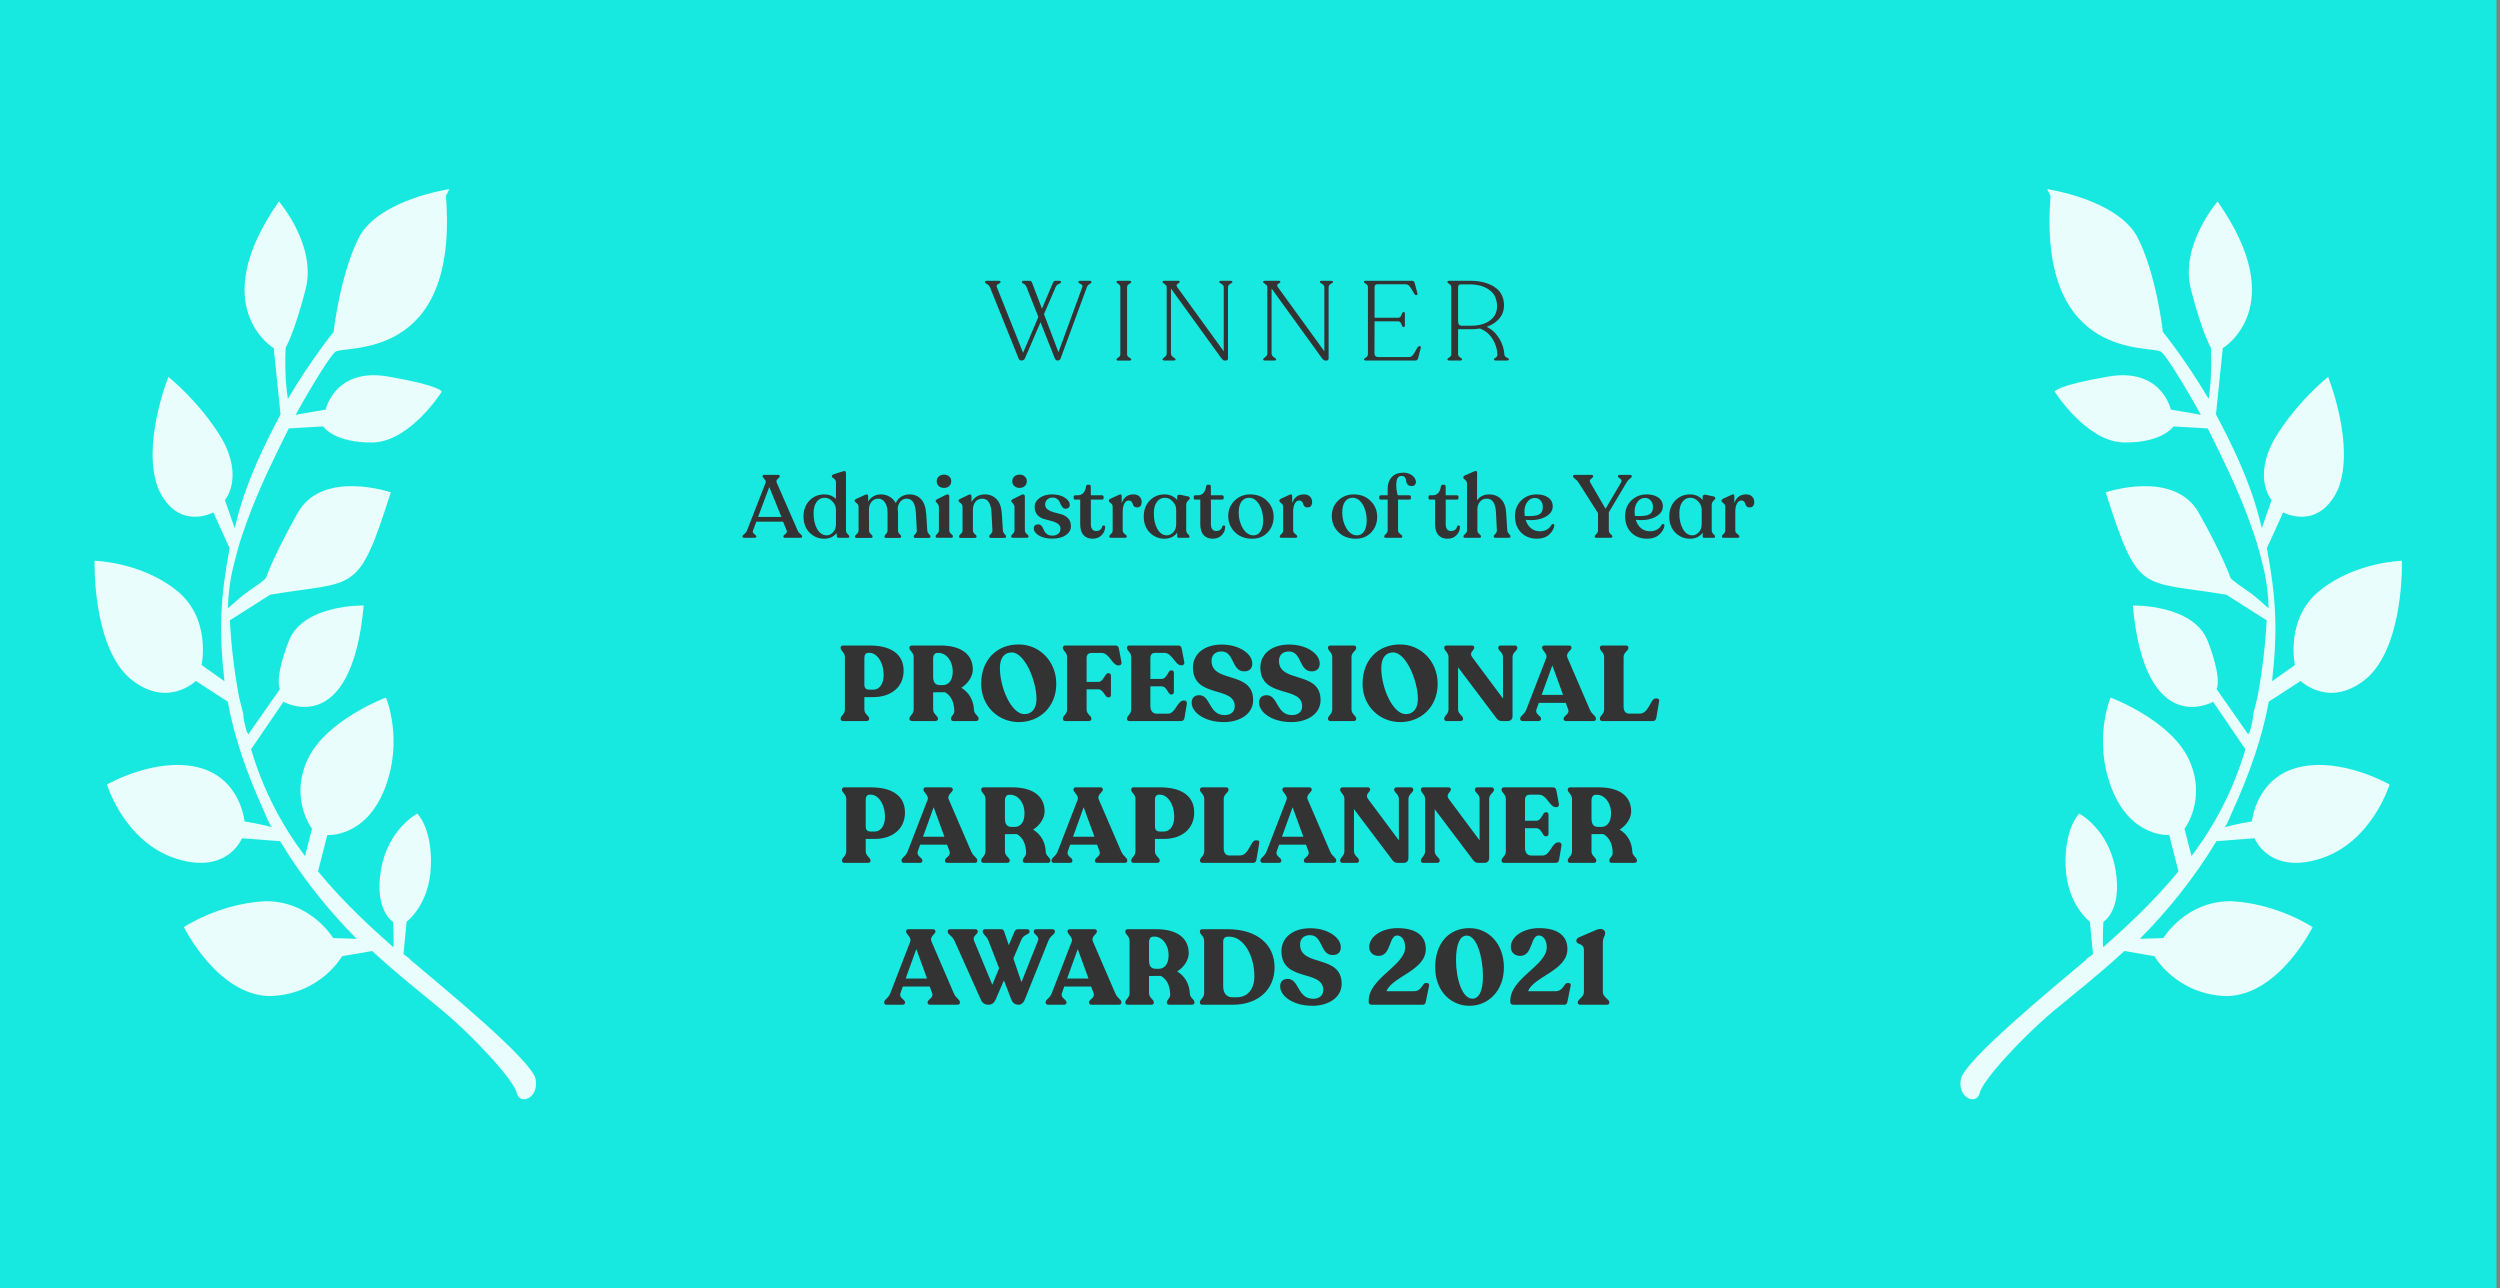
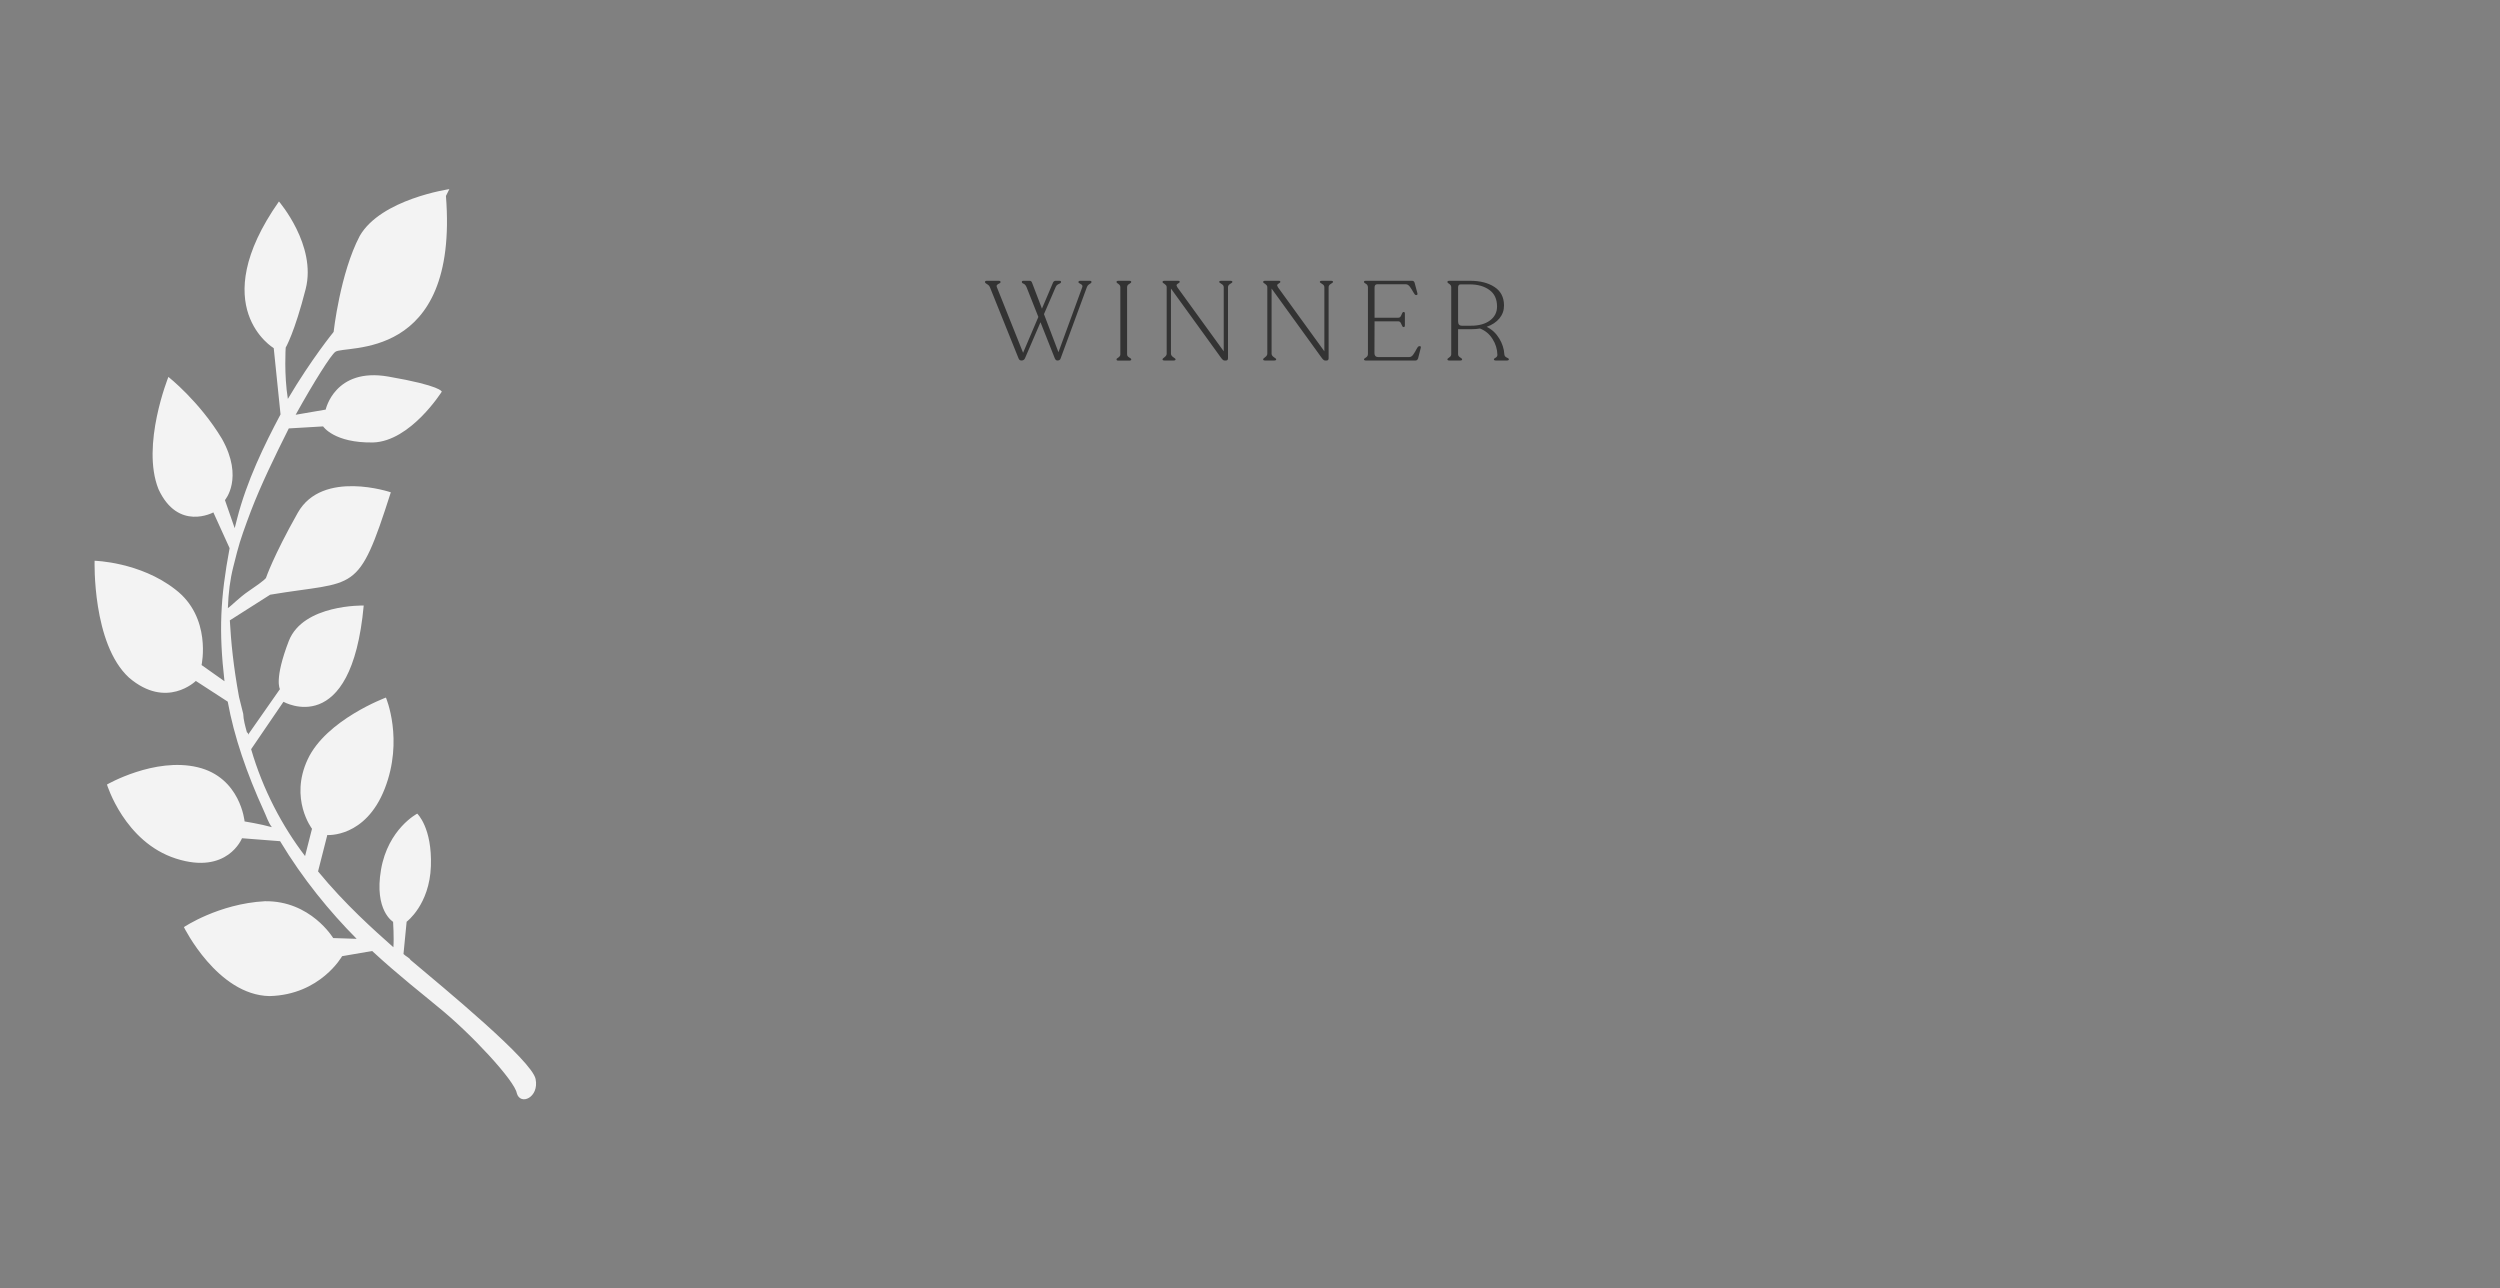
<svg xmlns="http://www.w3.org/2000/svg" width="423" height="218" viewBox="0 0 423 218" fill="none">
  <rect x="0" y="0" width="423" height="218" fill="#808080" stroke="none" />
-   <rect width="422.411" height="218" fill="#17E9E0" />
  <path fill-rule="evenodd" clip-rule="evenodd" d="M76.033 32C76.033 32 64.455 33.68 60.865 39.923C57.542 46.242 56.449 56.159 56.449 56.159C56.449 56.159 52.718 60.713 48.705 67.496C48.043 63.352 48.339 58.817 48.339 58.817C48.339 58.817 49.844 56.273 51.723 48.888C53.602 41.502 47.197 34.087 47.197 34.087C34.639 51.982 46.315 58.906 46.315 58.906L47.466 70.116C44.724 75.279 41.746 81.365 40.102 87.828L39.71 89.366L38.06 84.613C38.06 84.613 41.29 80.906 37.553 74.244C33.737 67.89 28.495 63.772 28.495 63.772C28.495 63.772 23.841 75.322 26.81 82.757C30.124 89.959 36.1 86.698 36.1 86.698L38.849 92.751C37.269 101.211 37.005 106.744 37.982 115.266L34.105 112.523C34.105 112.523 35.874 104.446 29.643 99.719C23.679 95.067 16.006 94.88 16.006 94.88C16.006 94.88 15.574 108.942 21.837 114.667C28.179 120.086 33.134 115.217 33.134 115.217L38.533 118.72C39.603 124.629 41.74 130.84 44.678 137.276C45.054 138.042 45.353 139.116 45.997 139.957C44.13 139.43 41.384 138.985 41.384 138.985C41.384 138.985 40.705 131.537 33.424 129.812C26.143 128.087 18.097 132.743 18.097 132.743C18.097 132.743 21.052 142.482 29.777 145.275C38.502 148.067 40.946 141.83 40.946 141.83L47.394 142.331C51.21 148.685 55.794 154.267 60.347 158.85L56.377 158.72C56.377 158.72 52.562 152.365 44.811 152.487C36.982 152.916 31.116 156.867 31.116 156.867C31.116 156.867 36.771 168.359 45.588 168.538C54.217 168.335 57.885 161.784 57.885 161.784L62.968 160.91C67.599 165.185 71.664 168.312 74.018 170.295C79.716 174.872 87.11 182.896 87.441 184.968C88.038 187.116 91.253 185.715 90.624 182.569C89.995 179.422 75.335 167.368 69.449 162.409C69.26 162.026 68.727 161.875 68.271 161.417L68.802 155.959C68.802 155.959 72.676 153.094 72.908 146.563C73.14 140.032 70.597 137.665 70.597 137.665C70.597 137.665 65.656 140.228 64.467 147.149C63.278 154.07 66.511 155.972 66.511 155.972C66.511 155.972 66.685 158.66 66.561 160.274C63.296 157.374 58.398 153.023 53.814 147.441L55.38 141.286C55.38 141.286 61.828 141.787 65.088 133.471C68.347 125.155 65.299 118.028 65.299 118.028C65.299 118.028 55.197 121.774 52.063 128.476C48.928 135.177 52.791 140.226 52.791 140.226L51.616 144.842C47.754 139.794 44.472 133.59 42.491 126.764L47.963 118.743C47.963 118.743 59.451 125.283 61.541 102.454C61.541 102.454 51.311 102.206 48.867 108.443C46.345 114.987 47.365 116.595 47.365 116.595L41.972 124.308C41.972 124.308 42.05 124.001 41.784 123.925C41.485 122.851 41.186 121.778 41.154 120.779L40.447 117.941C39.487 112.722 39.093 108.653 38.887 104.966L45.709 100.625C60.346 98.159 60.52 100.847 66.128 83.299C66.128 83.299 54.547 79.371 50.378 86.77C46.208 94.169 45.002 97.787 45.002 97.787C45.002 97.787 44.924 98.094 42.163 99.954C40.438 101.116 39.246 102.429 38.556 102.894C38.649 100.281 38.93 98.052 39.478 95.898L40.105 93.436C40.653 91.281 41.546 88.895 42.439 86.508C44.147 82.042 46.544 77.112 48.864 72.489L54.669 72.148C54.669 72.148 56.522 74.98 63.127 74.865C69.465 74.675 74.748 66.271 74.748 66.271C74.748 66.271 74.716 65.272 65.678 63.711C56.641 62.15 55.107 69.303 55.107 69.303L50.024 70.178C53.19 64.475 56.043 60.002 56.733 59.537C58.192 58.3 77.68 61.491 75.453 33.156L76.033 32Z" fill="white" fill-opacity="0.9" />
  <path d="M184.354 47.51C184.569 47.51 184.677 47.567 184.677 47.681V47.719C184.677 47.82 184.626 47.896 184.525 47.947C184.436 47.998 184.322 48.074 184.183 48.175C184.056 48.276 183.961 48.416 183.898 48.593L179.452 60.658C179.376 60.886 179.199 61 178.92 61C178.73 61 178.584 60.886 178.483 60.658L176.051 54.521L173.41 60.658C173.296 60.886 173.1 61 172.821 61C172.606 61 172.447 60.886 172.346 60.658L167.501 48.612C167.4 48.371 167.235 48.194 167.007 48.08C166.779 47.953 166.665 47.839 166.665 47.738V47.7C166.665 47.573 166.766 47.51 166.969 47.51H168.964C169.179 47.51 169.287 47.573 169.287 47.7V47.738C169.287 47.827 169.217 47.903 169.078 47.966C168.939 48.017 168.818 48.093 168.717 48.194C168.616 48.283 168.603 48.422 168.679 48.612L173.106 59.689L175.69 53.628L173.695 48.593C173.632 48.428 173.549 48.295 173.448 48.194C173.359 48.093 173.271 48.029 173.182 48.004C173.106 47.966 173.036 47.928 172.973 47.89C172.922 47.839 172.897 47.782 172.897 47.719V47.681C172.897 47.567 172.992 47.51 173.182 47.51H174.208C174.398 47.51 174.531 47.605 174.607 47.795L176.298 52.222L178.179 47.795C178.28 47.605 178.42 47.51 178.597 47.51H179.205C179.42 47.51 179.528 47.567 179.528 47.681V47.719C179.528 47.82 179.471 47.896 179.357 47.947C179.256 47.985 179.129 48.048 178.977 48.137C178.825 48.226 178.711 48.359 178.635 48.536L176.64 53.153L179.091 59.594L183.119 48.593C183.208 48.365 183.119 48.188 182.853 48.061C182.6 47.934 182.473 47.833 182.473 47.757V47.719C182.473 47.58 182.587 47.51 182.815 47.51H184.354ZM188.916 60.829V60.791C188.916 60.715 188.966 60.652 189.068 60.601C189.182 60.538 189.289 60.455 189.391 60.354C189.505 60.253 189.562 60.12 189.562 59.955V48.574C189.562 48.409 189.505 48.276 189.391 48.175C189.289 48.074 189.182 47.991 189.068 47.928C188.966 47.865 188.916 47.795 188.916 47.719V47.7C188.916 47.573 189.03 47.51 189.258 47.51H191.044C191.284 47.51 191.405 47.573 191.405 47.7V47.719C191.405 47.795 191.348 47.865 191.234 47.928C191.12 47.991 190.999 48.074 190.873 48.175C190.759 48.276 190.702 48.409 190.702 48.574V59.955C190.702 60.12 190.759 60.253 190.873 60.354C190.999 60.455 191.12 60.538 191.234 60.601C191.348 60.652 191.405 60.715 191.405 60.791V60.829C191.405 60.956 191.284 61.019 191.044 61.019H189.258C189.03 61.019 188.916 60.956 188.916 60.829ZM208.157 47.51C208.398 47.51 208.518 47.567 208.518 47.681V47.719C208.518 47.782 208.391 47.89 208.138 48.042C207.897 48.181 207.777 48.365 207.777 48.593V60.601C207.777 60.867 207.663 61 207.435 61H207.169C207.017 61 206.833 60.854 206.618 60.563L198.125 48.821V59.841C198.125 60.056 198.252 60.253 198.505 60.43C198.771 60.595 198.904 60.715 198.904 60.791V60.81C198.904 60.937 198.784 61 198.543 61H197.061C196.82 61 196.7 60.937 196.7 60.81V60.791C196.7 60.715 196.814 60.595 197.042 60.43C197.283 60.253 197.403 60.056 197.403 59.841V48.612C197.403 48.435 197.34 48.295 197.213 48.194C197.099 48.08 196.985 47.991 196.871 47.928C196.757 47.865 196.7 47.795 196.7 47.719V47.7C196.7 47.573 196.82 47.51 197.061 47.51H199.341C199.518 47.51 199.607 47.567 199.607 47.681V47.719C199.607 47.77 199.537 47.839 199.398 47.928C199.259 48.004 199.157 48.086 199.094 48.175C199.043 48.251 199.081 48.397 199.208 48.612L207.055 59.442V48.593C207.055 48.365 206.928 48.181 206.675 48.042C206.422 47.89 206.295 47.782 206.295 47.719V47.681C206.295 47.567 206.422 47.51 206.675 47.51H208.157ZM225.183 47.51C225.423 47.51 225.544 47.567 225.544 47.681V47.719C225.544 47.782 225.417 47.89 225.164 48.042C224.923 48.181 224.803 48.365 224.803 48.593V60.601C224.803 60.867 224.689 61 224.461 61H224.195C224.043 61 223.859 60.854 223.644 60.563L215.151 48.821V59.841C215.151 60.056 215.277 60.253 215.531 60.43C215.797 60.595 215.93 60.715 215.93 60.791V60.81C215.93 60.937 215.809 61 215.569 61H214.087C213.846 61 213.726 60.937 213.726 60.81V60.791C213.726 60.715 213.84 60.595 214.068 60.43C214.308 60.253 214.429 60.056 214.429 59.841V48.612C214.429 48.435 214.365 48.295 214.239 48.194C214.125 48.08 214.011 47.991 213.897 47.928C213.783 47.865 213.726 47.795 213.726 47.719V47.7C213.726 47.573 213.846 47.51 214.087 47.51H216.367C216.544 47.51 216.633 47.567 216.633 47.681V47.719C216.633 47.77 216.563 47.839 216.424 47.928C216.284 48.004 216.183 48.086 216.12 48.175C216.069 48.251 216.107 48.397 216.234 48.612L224.081 59.442V48.593C224.081 48.365 223.954 48.181 223.701 48.042C223.447 47.89 223.321 47.782 223.321 47.719V47.681C223.321 47.567 223.447 47.51 223.701 47.51H225.183ZM231.132 61C230.904 61 230.79 60.937 230.79 60.81V60.791C230.79 60.715 230.897 60.614 231.113 60.487C231.341 60.348 231.455 60.151 231.455 59.898V48.612C231.455 48.46 231.417 48.333 231.341 48.232C231.277 48.131 231.201 48.061 231.113 48.023C231.037 47.972 230.961 47.922 230.885 47.871C230.821 47.82 230.79 47.77 230.79 47.719V47.681C230.79 47.567 230.885 47.51 231.075 47.51H238.922C239.15 47.51 239.295 47.63 239.359 47.871L239.815 49.581C239.878 49.809 239.821 49.923 239.644 49.923H239.568C239.454 49.923 239.314 49.771 239.15 49.467C238.985 49.163 238.795 48.859 238.58 48.555C238.364 48.251 238.13 48.099 237.877 48.099H233.013C232.721 48.099 232.576 48.283 232.576 48.65V53.761H236.604C236.832 53.761 237.003 53.603 237.117 53.286C237.243 52.957 237.351 52.792 237.44 52.792H237.516C237.642 52.792 237.706 52.881 237.706 53.058V55.034C237.706 55.237 237.642 55.338 237.516 55.338H237.44C237.351 55.338 237.243 55.18 237.117 54.863C237.003 54.534 236.832 54.369 236.604 54.369H232.576L232.557 59.765C232.557 59.955 232.607 60.113 232.709 60.24C232.823 60.354 232.962 60.411 233.127 60.411H238.466C238.719 60.411 238.947 60.259 239.15 59.955C239.365 59.638 239.549 59.328 239.701 59.024C239.865 58.72 240.011 58.568 240.138 58.568H240.214C240.391 58.568 240.448 58.676 240.385 58.891L239.948 60.62C239.859 60.873 239.713 61 239.511 61H231.132ZM254.536 59.974C254.548 60.101 254.593 60.208 254.669 60.297C254.745 60.386 254.827 60.449 254.916 60.487C255.017 60.525 255.106 60.569 255.182 60.62C255.258 60.671 255.296 60.728 255.296 60.791V60.81C255.296 60.937 255.175 61 254.935 61H253.13C252.889 61 252.769 60.937 252.769 60.81V60.791C252.769 60.715 252.87 60.62 253.073 60.506C253.275 60.392 253.37 60.227 253.358 60.012C253.332 59.049 253.054 58.156 252.522 57.333C252.002 56.51 251.299 55.927 250.413 55.585C249.969 55.661 249.501 55.699 249.007 55.699H246.708V59.936C246.708 60.151 246.822 60.329 247.05 60.468C247.278 60.607 247.392 60.715 247.392 60.791V60.81C247.392 60.937 247.278 61 247.05 61H245.245C245.017 61 244.903 60.937 244.903 60.81V60.791C244.903 60.715 245.01 60.607 245.226 60.468C245.441 60.329 245.549 60.151 245.549 59.936V48.574C245.549 48.409 245.492 48.276 245.378 48.175C245.276 48.074 245.169 47.991 245.055 47.928C244.953 47.865 244.903 47.795 244.903 47.719V47.7C244.903 47.573 245.017 47.51 245.245 47.51H248.741C250.425 47.51 251.8 47.858 252.864 48.555C253.928 49.252 254.466 50.284 254.479 51.652C254.491 52.475 254.238 53.21 253.719 53.856C253.199 54.489 252.477 54.971 251.553 55.3C252.427 55.731 253.13 56.383 253.662 57.257C254.194 58.118 254.485 59.024 254.536 59.974ZM248.912 55.11C250.229 55.11 251.287 54.819 252.085 54.236C252.895 53.641 253.301 52.849 253.301 51.861C253.301 50.607 252.864 49.67 251.99 49.049C251.128 48.428 250.026 48.118 248.684 48.118H247.126C246.847 48.118 246.708 48.295 246.708 48.65V54.388C246.708 54.869 246.923 55.11 247.354 55.11H248.912Z" fill="#333333" />
-   <path d="M125.946 91C125.736 91 125.631 90.93 125.631 90.79V90.745C125.631 90.645 125.736 90.515 125.946 90.355C126.156 90.185 126.306 89.985 126.396 89.755L129.546 81.67C129.616 81.49 129.546 81.285 129.336 81.055C129.126 80.825 129.021 80.675 129.021 80.605V80.56C129.021 80.42 129.116 80.35 129.306 80.35H131.646C131.836 80.35 131.931 80.42 131.931 80.56V80.605C131.931 80.685 131.871 80.775 131.751 80.875C131.631 80.975 131.526 81.09 131.436 81.22C131.356 81.34 131.346 81.475 131.406 81.625L134.961 89.755C135.051 89.975 135.201 90.17 135.411 90.34C135.621 90.51 135.726 90.645 135.726 90.745V90.79C135.726 90.93 135.621 91 135.411 91H132.861C132.651 91 132.546 90.93 132.546 90.79V90.745C132.546 90.675 132.586 90.605 132.666 90.535C132.746 90.465 132.826 90.4 132.906 90.34C132.986 90.28 133.051 90.2 133.101 90.1C133.161 90 133.161 89.885 133.101 89.755L132.501 88.27H127.971L127.416 89.755C127.346 89.925 127.356 90.07 127.446 90.19C127.546 90.3 127.656 90.4 127.776 90.49C127.906 90.58 127.971 90.665 127.971 90.745V90.79C127.971 90.93 127.861 91 127.641 91H125.946ZM128.271 87.46H132.216L130.161 82.405L128.271 87.46ZM143.137 89.755C143.137 89.975 143.232 90.175 143.422 90.355C143.612 90.535 143.707 90.665 143.707 90.745V90.79C143.707 90.93 143.622 91 143.452 91H141.892C141.712 91 141.612 90.905 141.592 90.715L141.547 90.19C141.047 90.83 140.347 91.15 139.447 91.15C138.487 91.15 137.662 90.805 136.972 90.115C136.292 89.425 135.952 88.515 135.952 87.385C135.952 86.295 136.287 85.4 136.957 84.7C137.637 84 138.477 83.65 139.477 83.65C140.257 83.65 140.912 83.905 141.442 84.415V81.595C141.442 81.405 141.382 81.25 141.262 81.13C141.152 81.01 141.037 80.915 140.917 80.845C140.807 80.765 140.752 80.68 140.752 80.59V80.56C140.752 80.43 140.842 80.33 141.022 80.26L142.612 79.75C142.962 79.63 143.137 79.72 143.137 80.02V89.755ZM139.852 90.58C140.262 90.58 140.627 90.41 140.947 90.07C141.277 89.73 141.442 89.255 141.442 88.645V86.245C141.442 85.745 141.252 85.285 140.872 84.865C140.492 84.435 140.047 84.22 139.537 84.22C138.977 84.22 138.527 84.45 138.187 84.91C137.847 85.36 137.672 85.98 137.662 86.77C137.642 87.82 137.832 88.715 138.232 89.455C138.642 90.195 139.182 90.57 139.852 90.58ZM156.895 89.74C156.905 89.96 156.995 90.16 157.165 90.34C157.345 90.52 157.435 90.655 157.435 90.745V90.805C157.435 90.945 157.33 91.015 157.12 91.015H154.915C154.705 91.015 154.6 90.945 154.6 90.805V90.745C154.6 90.655 154.69 90.525 154.87 90.355C155.05 90.175 155.135 89.975 155.125 89.755L154.975 86.92C154.935 86.02 154.78 85.37 154.51 84.97C154.25 84.57 153.875 84.37 153.385 84.37C152.975 84.37 152.625 84.54 152.335 84.88C152.055 85.21 151.905 85.63 151.885 86.14C151.925 86.34 151.945 86.58 151.945 86.86V89.755C151.945 89.975 152.03 90.175 152.2 90.355C152.38 90.525 152.47 90.655 152.47 90.745V90.805C152.47 90.945 152.365 91.015 152.155 91.015H149.98C149.76 91.015 149.65 90.945 149.65 90.805V90.745C149.65 90.655 149.735 90.525 149.905 90.355C150.085 90.175 150.175 89.975 150.175 89.755V86.755C150.175 86.005 150.025 85.42 149.725 85C149.435 84.58 149.06 84.37 148.6 84.37C148.15 84.37 147.78 84.54 147.49 84.88C147.2 85.21 147.045 85.635 147.025 86.155L147.04 89.755C147.04 89.975 147.14 90.175 147.34 90.355C147.54 90.525 147.64 90.655 147.64 90.745V90.805C147.64 90.945 147.535 91.015 147.325 91.015H145C144.78 91.015 144.67 90.945 144.67 90.805V90.745C144.67 90.655 144.77 90.525 144.97 90.355C145.17 90.175 145.27 89.975 145.27 89.755V85.735C145.27 85.555 145.215 85.405 145.105 85.285C144.995 85.165 144.885 85.065 144.775 84.985C144.665 84.905 144.61 84.82 144.61 84.73V84.685C144.61 84.585 144.7 84.495 144.88 84.415L146.41 83.71C146.57 83.64 146.69 83.635 146.77 83.695C146.85 83.745 146.89 83.84 146.89 83.98V84.865C147.11 84.495 147.405 84.2 147.775 83.98C148.155 83.76 148.575 83.65 149.035 83.65C149.585 83.65 150.08 83.78 150.52 84.04C150.97 84.3 151.32 84.665 151.57 85.135C151.76 84.665 152.065 84.3 152.485 84.04C152.905 83.78 153.38 83.65 153.91 83.65C154.69 83.65 155.33 83.915 155.83 84.445C156.34 84.965 156.635 85.805 156.715 86.965L156.895 89.74ZM159.734 82.555C159.364 82.555 159.064 82.45 158.834 82.24C158.604 82.03 158.489 81.76 158.489 81.43C158.489 81.1 158.604 80.83 158.834 80.62C159.064 80.41 159.364 80.305 159.734 80.305C160.094 80.305 160.384 80.41 160.604 80.62C160.834 80.83 160.949 81.1 160.949 81.43C160.949 81.76 160.834 82.03 160.604 82.24C160.384 82.45 160.094 82.555 159.734 82.555ZM158.624 91C158.414 91 158.309 90.925 158.309 90.775V90.715C158.309 90.625 158.399 90.495 158.579 90.325C158.769 90.155 158.864 89.96 158.864 89.74V85.81C158.864 85.58 158.769 85.365 158.579 85.165C158.399 84.965 158.309 84.835 158.309 84.775V84.73C158.309 84.65 158.399 84.56 158.579 84.46L160.079 83.71C160.249 83.64 160.379 83.635 160.469 83.695C160.569 83.745 160.619 83.835 160.619 83.965V89.74C160.619 89.96 160.719 90.155 160.919 90.325C161.129 90.495 161.234 90.625 161.234 90.715V90.775C161.234 90.925 161.124 91 160.904 91H158.624ZM169.688 89.74C169.698 89.96 169.788 90.16 169.958 90.34C170.138 90.51 170.228 90.64 170.228 90.73V90.79C170.228 90.94 170.118 91.015 169.898 91.015H167.708C167.488 91.015 167.378 90.94 167.378 90.79V90.73C167.378 90.64 167.468 90.51 167.648 90.34C167.838 90.16 167.928 89.96 167.918 89.74L167.768 86.845C167.698 85.195 167.173 84.37 166.193 84.37C165.723 84.37 165.343 84.545 165.053 84.895C164.763 85.235 164.618 85.68 164.618 86.23V89.755C164.618 89.975 164.718 90.17 164.918 90.34C165.128 90.51 165.233 90.64 165.233 90.73V90.79C165.233 90.94 165.123 91.015 164.903 91.015H162.578C162.368 91.015 162.263 90.94 162.263 90.79V90.73C162.263 90.64 162.363 90.51 162.563 90.34C162.763 90.17 162.863 89.975 162.863 89.755V85.735C162.863 85.545 162.803 85.39 162.683 85.27C162.573 85.15 162.463 85.055 162.353 84.985C162.243 84.905 162.188 84.82 162.188 84.73V84.685C162.188 84.585 162.278 84.495 162.458 84.415L163.913 83.71C164.073 83.64 164.188 83.635 164.258 83.695C164.338 83.745 164.378 83.84 164.378 83.98V84.955C164.588 84.545 164.893 84.225 165.293 83.995C165.693 83.765 166.148 83.65 166.658 83.65C167.428 83.65 168.078 83.915 168.608 84.445C169.138 84.975 169.438 85.795 169.508 86.905L169.688 89.74ZM172.522 82.555C172.152 82.555 171.852 82.45 171.622 82.24C171.392 82.03 171.277 81.76 171.277 81.43C171.277 81.1 171.392 80.83 171.622 80.62C171.852 80.41 172.152 80.305 172.522 80.305C172.882 80.305 173.172 80.41 173.392 80.62C173.622 80.83 173.737 81.1 173.737 81.43C173.737 81.76 173.622 82.03 173.392 82.24C173.172 82.45 172.882 82.555 172.522 82.555ZM171.412 91C171.202 91 171.097 90.925 171.097 90.775V90.715C171.097 90.625 171.187 90.495 171.367 90.325C171.557 90.155 171.652 89.96 171.652 89.74V85.81C171.652 85.58 171.557 85.365 171.367 85.165C171.187 84.965 171.097 84.835 171.097 84.775V84.73C171.097 84.65 171.187 84.56 171.367 84.46L172.867 83.71C173.037 83.64 173.167 83.635 173.257 83.695C173.357 83.745 173.407 83.835 173.407 83.965V89.74C173.407 89.96 173.507 90.155 173.707 90.325C173.917 90.495 174.022 90.625 174.022 90.715V90.775C174.022 90.925 173.912 91 173.692 91H171.412ZM178.051 91.135C177.121 91.135 176.366 90.96 175.786 90.61C175.206 90.25 174.916 89.85 174.916 89.41C174.916 89.19 174.981 89.02 175.111 88.9C175.251 88.78 175.436 88.72 175.666 88.72C175.866 88.72 176.031 88.785 176.161 88.915C176.301 89.045 176.411 89.205 176.491 89.395C176.571 89.585 176.661 89.775 176.761 89.965C176.871 90.145 177.031 90.3 177.241 90.43C177.461 90.56 177.731 90.625 178.051 90.625C178.461 90.625 178.791 90.525 179.041 90.325C179.301 90.125 179.431 89.84 179.431 89.47C179.431 89.1 179.281 88.815 178.981 88.615C178.681 88.405 178.316 88.25 177.886 88.15C177.466 88.05 177.041 87.935 176.611 87.805C176.181 87.675 175.816 87.445 175.516 87.115C175.216 86.775 175.066 86.33 175.066 85.78C175.066 85.17 175.341 84.665 175.891 84.265C176.441 83.855 177.146 83.65 178.006 83.65C178.896 83.65 179.616 83.835 180.166 84.205C180.726 84.565 181.006 84.975 181.006 85.435C181.006 85.625 180.941 85.78 180.811 85.9C180.681 86.02 180.516 86.08 180.316 86.08C180.126 86.08 179.966 86.015 179.836 85.885C179.716 85.755 179.611 85.6 179.521 85.42C179.441 85.23 179.351 85.045 179.251 84.865C179.161 84.675 179.016 84.515 178.816 84.385C178.626 84.255 178.386 84.19 178.096 84.19C177.736 84.19 177.436 84.3 177.196 84.52C176.956 84.74 176.836 85.015 176.836 85.345C176.836 85.715 176.986 86.005 177.286 86.215C177.586 86.425 177.946 86.585 178.366 86.695C178.796 86.795 179.226 86.91 179.656 87.04C180.086 87.17 180.451 87.4 180.751 87.73C181.051 88.06 181.201 88.5 181.201 89.05C181.201 89.65 180.911 90.15 180.331 90.55C179.761 90.94 179.001 91.135 178.051 91.135ZM184.872 91.15C184.222 91.15 183.707 90.945 183.327 90.535C182.957 90.115 182.772 89.51 182.772 88.72V84.535H181.917C181.747 84.535 181.662 84.45 181.662 84.28V84.07C181.662 83.89 181.747 83.8 181.917 83.8H182.382C182.762 83.8 183.067 83.67 183.297 83.41C183.537 83.15 183.687 82.795 183.747 82.345C183.777 82.125 183.877 82.015 184.047 82.015H184.272C184.462 82.015 184.557 82.125 184.557 82.345L184.572 83.8H186.462C186.542 83.8 186.607 83.825 186.657 83.875C186.707 83.925 186.732 83.99 186.732 84.07V84.28C186.732 84.45 186.642 84.535 186.462 84.535H184.572V88.735C184.572 89.085 184.652 89.36 184.812 89.56C184.972 89.75 185.177 89.845 185.427 89.845C186.027 89.845 186.382 89.585 186.492 89.065C186.532 88.985 186.592 88.935 186.672 88.915C186.752 88.895 186.822 88.905 186.882 88.945C186.952 88.985 186.987 89.05 186.987 89.14C186.987 89.68 186.792 90.15 186.402 90.55C186.022 90.95 185.512 91.15 184.872 91.15ZM191.788 83.65C192.218 83.65 192.553 83.77 192.793 84.01C193.043 84.25 193.168 84.55 193.168 84.91C193.168 85.54 192.908 85.855 192.388 85.855C192.168 85.855 191.998 85.795 191.878 85.675C191.758 85.555 191.683 85.42 191.653 85.27C191.623 85.12 191.553 84.985 191.443 84.865C191.333 84.745 191.183 84.685 190.993 84.685C190.663 84.685 190.408 84.865 190.228 85.225C190.048 85.585 189.958 86.025 189.958 86.545V89.755C189.958 89.975 190.073 90.17 190.303 90.34C190.533 90.51 190.648 90.64 190.648 90.73V90.79C190.648 90.93 190.543 91 190.333 91H188.008C187.798 91 187.693 90.93 187.693 90.79V90.73C187.693 90.64 187.788 90.51 187.978 90.34C188.168 90.17 188.263 89.975 188.263 89.755V85.72C188.263 85.49 188.153 85.295 187.933 85.135C187.723 84.965 187.618 84.835 187.618 84.745V84.7C187.618 84.59 187.708 84.485 187.888 84.385L189.358 83.71C189.648 83.57 189.793 83.655 189.793 83.965V85.135C190.133 84.145 190.798 83.65 191.788 83.65ZM201.306 84.355C201.306 84.415 201.256 84.49 201.156 84.58C201.056 84.66 200.956 84.77 200.856 84.91C200.756 85.05 200.706 85.215 200.706 85.405V89.755C200.706 89.975 200.801 90.175 200.991 90.355C201.181 90.535 201.276 90.665 201.276 90.745V90.79C201.276 90.93 201.191 91 201.021 91H199.461C199.271 91 199.176 90.905 199.176 90.715V90.115C198.686 90.805 197.966 91.15 197.016 91.15C196.056 91.15 195.231 90.805 194.541 90.115C193.861 89.425 193.521 88.515 193.521 87.385C193.521 86.295 193.856 85.4 194.526 84.7C195.206 84 196.046 83.65 197.046 83.65C197.916 83.65 198.626 83.965 199.176 84.595V84.04C199.176 83.91 199.226 83.815 199.326 83.755C199.426 83.695 199.561 83.685 199.731 83.725L201.036 83.995C201.216 84.045 201.306 84.15 201.306 84.31V84.355ZM197.421 90.58C197.831 90.58 198.196 90.41 198.516 90.07C198.846 89.73 199.011 89.255 199.011 88.645V86.245C199.011 85.745 198.821 85.285 198.441 84.865C198.061 84.435 197.616 84.22 197.106 84.22C196.546 84.22 196.096 84.45 195.756 84.91C195.416 85.36 195.241 85.98 195.231 86.77C195.211 87.82 195.401 88.715 195.801 89.455C196.211 90.195 196.751 90.57 197.421 90.58ZM205.19 91.15C204.54 91.15 204.025 90.945 203.645 90.535C203.275 90.115 203.09 89.51 203.09 88.72V84.535H202.235C202.065 84.535 201.98 84.45 201.98 84.28V84.07C201.98 83.89 202.065 83.8 202.235 83.8H202.7C203.08 83.8 203.385 83.67 203.615 83.41C203.855 83.15 204.005 82.795 204.065 82.345C204.095 82.125 204.195 82.015 204.365 82.015H204.59C204.78 82.015 204.875 82.125 204.875 82.345L204.89 83.8H206.78C206.86 83.8 206.925 83.825 206.975 83.875C207.025 83.925 207.05 83.99 207.05 84.07V84.28C207.05 84.45 206.96 84.535 206.78 84.535H204.89V88.735C204.89 89.085 204.97 89.36 205.13 89.56C205.29 89.75 205.495 89.845 205.745 89.845C206.345 89.845 206.7 89.585 206.81 89.065C206.85 88.985 206.91 88.935 206.99 88.915C207.07 88.895 207.14 88.905 207.2 88.945C207.27 88.985 207.305 89.05 207.305 89.14C207.305 89.68 207.11 90.15 206.72 90.55C206.34 90.95 205.83 91.15 205.19 91.15ZM211.882 91.15C210.652 91.15 209.667 90.775 208.927 90.025C208.187 89.275 207.817 88.375 207.817 87.325C207.817 86.275 208.177 85.4 208.897 84.7C209.617 84 210.497 83.65 211.537 83.65C212.697 83.65 213.647 84.02 214.387 84.76C215.127 85.49 215.497 86.385 215.497 87.445C215.497 88.495 215.162 89.375 214.492 90.085C213.822 90.795 212.952 91.15 211.882 91.15ZM212.107 90.58C212.587 90.58 212.977 90.36 213.277 89.92C213.577 89.47 213.727 88.85 213.727 88.06C213.727 87 213.497 86.095 213.037 85.345C212.587 84.595 212.022 84.22 211.342 84.22C210.802 84.22 210.372 84.44 210.052 84.88C209.742 85.31 209.587 85.93 209.587 86.74C209.587 87.72 209.822 88.605 210.292 89.395C210.772 90.185 211.377 90.58 212.107 90.58ZM220.631 83.65C221.061 83.65 221.396 83.77 221.636 84.01C221.886 84.25 222.011 84.55 222.011 84.91C222.011 85.54 221.751 85.855 221.231 85.855C221.011 85.855 220.841 85.795 220.721 85.675C220.601 85.555 220.526 85.42 220.496 85.27C220.466 85.12 220.396 84.985 220.286 84.865C220.176 84.745 220.026 84.685 219.836 84.685C219.506 84.685 219.251 84.865 219.071 85.225C218.891 85.585 218.801 86.025 218.801 86.545V89.755C218.801 89.975 218.916 90.17 219.146 90.34C219.376 90.51 219.491 90.64 219.491 90.73V90.79C219.491 90.93 219.386 91 219.176 91H216.851C216.641 91 216.536 90.93 216.536 90.79V90.73C216.536 90.64 216.631 90.51 216.821 90.34C217.011 90.17 217.106 89.975 217.106 89.755V85.72C217.106 85.49 216.996 85.295 216.776 85.135C216.566 84.965 216.461 84.835 216.461 84.745V84.7C216.461 84.59 216.551 84.485 216.731 84.385L218.201 83.71C218.491 83.57 218.636 83.655 218.636 83.965V85.135C218.976 84.145 219.641 83.65 220.631 83.65ZM229.402 91.15C228.172 91.15 227.187 90.775 226.447 90.025C225.707 89.275 225.337 88.375 225.337 87.325C225.337 86.275 225.697 85.4 226.417 84.7C227.137 84 228.017 83.65 229.057 83.65C230.217 83.65 231.167 84.02 231.907 84.76C232.647 85.49 233.017 86.385 233.017 87.445C233.017 88.495 232.682 89.375 232.012 90.085C231.342 90.795 230.472 91.15 229.402 91.15ZM229.627 90.58C230.107 90.58 230.497 90.36 230.797 89.92C231.097 89.47 231.247 88.85 231.247 88.06C231.247 87 231.017 86.095 230.557 85.345C230.107 84.595 229.542 84.22 228.862 84.22C228.322 84.22 227.892 84.44 227.572 84.88C227.262 85.31 227.107 85.93 227.107 86.74C227.107 87.72 227.342 88.605 227.812 89.395C228.292 90.185 228.897 90.58 229.627 90.58ZM237.465 79.975C238.035 79.975 238.53 80.135 238.95 80.455C239.37 80.775 239.58 81.155 239.58 81.595C239.58 81.755 239.515 81.905 239.385 82.045C239.265 82.175 239.1 82.24 238.89 82.24C238.56 82.24 238.32 82.155 238.17 81.985C238.02 81.805 237.94 81.61 237.93 81.4C237.92 81.18 237.855 80.98 237.735 80.8C237.615 80.62 237.415 80.53 237.135 80.53C236.655 80.52 236.37 80.855 236.28 81.535C236.19 82.215 236.26 82.97 236.49 83.8H238.47C238.54 83.8 238.6 83.825 238.65 83.875C238.7 83.925 238.725 83.985 238.725 84.055V84.295C238.725 84.455 238.64 84.535 238.47 84.535H236.55V89.74C236.55 89.96 236.67 90.16 236.91 90.34C237.15 90.51 237.27 90.64 237.27 90.73V90.79C237.27 90.93 237.185 91 237.015 91H234.48C234.3 91 234.21 90.93 234.21 90.79V90.73C234.21 90.64 234.305 90.51 234.495 90.34C234.695 90.16 234.795 89.96 234.795 89.74V84.535H233.64C233.46 84.535 233.37 84.455 233.37 84.295V84.055C233.37 83.985 233.395 83.925 233.445 83.875C233.505 83.825 233.57 83.8 233.64 83.8H234.795V82.675C234.795 81.875 235.025 81.225 235.485 80.725C235.945 80.225 236.605 79.975 237.465 79.975ZM244.916 91.15C244.266 91.15 243.751 90.945 243.371 90.535C243.001 90.115 242.816 89.51 242.816 88.72V84.535H241.961C241.791 84.535 241.706 84.45 241.706 84.28V84.07C241.706 83.89 241.791 83.8 241.961 83.8H242.426C242.806 83.8 243.111 83.67 243.341 83.41C243.581 83.15 243.731 82.795 243.791 82.345C243.821 82.125 243.921 82.015 244.091 82.015H244.316C244.506 82.015 244.601 82.125 244.601 82.345L244.616 83.8H246.506C246.586 83.8 246.651 83.825 246.701 83.875C246.751 83.925 246.776 83.99 246.776 84.07V84.28C246.776 84.45 246.686 84.535 246.506 84.535H244.616V88.735C244.616 89.085 244.696 89.36 244.856 89.56C245.016 89.75 245.221 89.845 245.471 89.845C246.071 89.845 246.426 89.585 246.536 89.065C246.576 88.985 246.636 88.935 246.716 88.915C246.796 88.895 246.866 88.905 246.926 88.945C246.996 88.985 247.031 89.05 247.031 89.14C247.031 89.68 246.836 90.15 246.446 90.55C246.066 90.95 245.556 91.15 244.916 91.15ZM255.027 89.725C255.047 89.945 255.142 90.145 255.312 90.325C255.482 90.495 255.567 90.63 255.567 90.73V90.79C255.567 90.93 255.462 91 255.252 91H253.047C252.837 91 252.732 90.93 252.732 90.79V90.73C252.732 90.64 252.822 90.51 253.002 90.34C253.192 90.16 253.282 89.96 253.272 89.74L253.122 86.77C253.052 85.17 252.527 84.37 251.547 84.37C251.077 84.37 250.697 84.545 250.407 84.895C250.117 85.235 249.972 85.68 249.972 86.23V89.755C249.972 89.965 250.072 90.16 250.272 90.34C250.482 90.51 250.587 90.64 250.587 90.73V90.775C250.587 90.925 250.477 91 250.257 91H247.932C247.722 91 247.617 90.925 247.617 90.775V90.73C247.617 90.64 247.667 90.555 247.767 90.475C247.867 90.385 247.967 90.285 248.067 90.175C248.167 90.065 248.217 89.925 248.217 89.755V81.79C248.217 81.61 248.162 81.46 248.052 81.34C247.952 81.22 247.847 81.125 247.737 81.055C247.637 80.975 247.587 80.895 247.587 80.815V80.77C247.587 80.64 247.672 80.535 247.842 80.455L249.447 79.75C249.767 79.61 249.927 79.69 249.927 79.99L249.912 84.655C250.392 83.985 251.092 83.65 252.012 83.65C252.782 83.65 253.432 83.91 253.962 84.43C254.492 84.95 254.787 85.745 254.847 86.815L255.027 89.725ZM262.513 88.795C262.593 88.685 262.693 88.645 262.813 88.675C262.943 88.705 263.003 88.795 262.993 88.945C262.913 89.485 262.618 89.99 262.108 90.46C261.598 90.92 260.918 91.15 260.068 91.15C258.958 91.15 258.058 90.8 257.368 90.1C256.678 89.4 256.333 88.48 256.333 87.34C256.333 86.26 256.678 85.38 257.368 84.7C258.058 84.01 258.923 83.66 259.963 83.65C260.773 83.64 261.433 83.815 261.943 84.175C262.463 84.535 262.723 85.04 262.723 85.69C262.723 86.23 262.498 86.69 262.048 87.07C261.608 87.45 261.028 87.72 260.308 87.88C259.718 88.01 258.993 88.035 258.133 87.955C258.323 88.555 258.628 89.03 259.048 89.38C259.468 89.72 259.963 89.89 260.533 89.89C261.013 89.89 261.423 89.79 261.763 89.59C262.103 89.38 262.353 89.115 262.513 88.795ZM259.708 84.25C259.188 84.25 258.763 84.475 258.433 84.925C258.103 85.365 257.938 85.915 257.938 86.575C257.938 86.825 257.953 87.065 257.983 87.295C258.733 87.355 259.398 87.325 259.978 87.205C260.318 87.125 260.583 86.975 260.773 86.755C260.963 86.525 261.053 86.17 261.043 85.69C261.033 85.29 260.903 84.95 260.653 84.67C260.413 84.39 260.098 84.25 259.708 84.25ZM275.782 80.35C275.992 80.35 276.097 80.42 276.097 80.56V80.605C276.097 80.715 275.987 80.85 275.767 81.01C275.547 81.17 275.372 81.365 275.242 81.595L272.212 86.68V89.755C272.212 89.975 272.312 90.175 272.512 90.355C272.712 90.525 272.812 90.655 272.812 90.745V90.79C272.812 90.93 272.707 91 272.497 91H270.142C269.932 91 269.827 90.93 269.827 90.79V90.745C269.827 90.655 269.917 90.525 270.097 90.355C270.287 90.175 270.382 89.975 270.382 89.755V86.815L267.052 81.595C266.932 81.395 266.752 81.21 266.512 81.04C266.272 80.86 266.152 80.715 266.152 80.605V80.56C266.152 80.42 266.262 80.35 266.482 80.35H269.242C269.462 80.35 269.572 80.42 269.572 80.56V80.605C269.572 80.685 269.502 80.78 269.362 80.89C269.232 80.99 269.127 81.085 269.047 81.175C268.967 81.255 268.967 81.395 269.047 81.595L271.657 86.08L274.312 81.595C274.392 81.385 274.392 81.24 274.312 81.16C274.232 81.07 274.117 80.975 273.967 80.875C273.827 80.775 273.757 80.685 273.757 80.605V80.56C273.757 80.42 273.857 80.35 274.057 80.35H275.782ZM281.146 88.795C281.226 88.685 281.326 88.645 281.446 88.675C281.576 88.705 281.636 88.795 281.626 88.945C281.546 89.485 281.251 89.99 280.741 90.46C280.231 90.92 279.551 91.15 278.701 91.15C277.591 91.15 276.691 90.8 276.001 90.1C275.311 89.4 274.966 88.48 274.966 87.34C274.966 86.26 275.311 85.38 276.001 84.7C276.691 84.01 277.556 83.66 278.596 83.65C279.406 83.64 280.066 83.815 280.576 84.175C281.096 84.535 281.356 85.04 281.356 85.69C281.356 86.23 281.131 86.69 280.681 87.07C280.241 87.45 279.661 87.72 278.941 87.88C278.351 88.01 277.626 88.035 276.766 87.955C276.956 88.555 277.261 89.03 277.681 89.38C278.101 89.72 278.596 89.89 279.166 89.89C279.646 89.89 280.056 89.79 280.396 89.59C280.736 89.38 280.986 89.115 281.146 88.795ZM278.341 84.25C277.821 84.25 277.396 84.475 277.066 84.925C276.736 85.365 276.571 85.915 276.571 86.575C276.571 86.825 276.586 87.065 276.616 87.295C277.366 87.355 278.031 87.325 278.611 87.205C278.951 87.125 279.216 86.975 279.406 86.755C279.596 86.525 279.686 86.17 279.676 85.69C279.666 85.29 279.536 84.95 279.286 84.67C279.046 84.39 278.731 84.25 278.341 84.25ZM290.222 84.355C290.222 84.415 290.172 84.49 290.072 84.58C289.972 84.66 289.872 84.77 289.772 84.91C289.672 85.05 289.622 85.215 289.622 85.405V89.755C289.622 89.975 289.717 90.175 289.907 90.355C290.097 90.535 290.192 90.665 290.192 90.745V90.79C290.192 90.93 290.107 91 289.937 91H288.377C288.187 91 288.092 90.905 288.092 90.715V90.115C287.602 90.805 286.882 91.15 285.932 91.15C284.972 91.15 284.147 90.805 283.457 90.115C282.777 89.425 282.437 88.515 282.437 87.385C282.437 86.295 282.772 85.4 283.442 84.7C284.122 84 284.962 83.65 285.962 83.65C286.832 83.65 287.542 83.965 288.092 84.595V84.04C288.092 83.91 288.142 83.815 288.242 83.755C288.342 83.695 288.477 83.685 288.647 83.725L289.952 83.995C290.132 84.045 290.222 84.15 290.222 84.31V84.355ZM286.337 90.58C286.747 90.58 287.112 90.41 287.432 90.07C287.762 89.73 287.927 89.255 287.927 88.645V86.245C287.927 85.745 287.737 85.285 287.357 84.865C286.977 84.435 286.532 84.22 286.022 84.22C285.462 84.22 285.012 84.45 284.672 84.91C284.332 85.36 284.157 85.98 284.147 86.77C284.127 87.82 284.317 88.715 284.717 89.455C285.127 90.195 285.667 90.57 286.337 90.58ZM295.441 83.65C295.871 83.65 296.206 83.77 296.446 84.01C296.696 84.25 296.821 84.55 296.821 84.91C296.821 85.54 296.561 85.855 296.041 85.855C295.821 85.855 295.651 85.795 295.531 85.675C295.411 85.555 295.336 85.42 295.306 85.27C295.276 85.12 295.206 84.985 295.096 84.865C294.986 84.745 294.836 84.685 294.646 84.685C294.316 84.685 294.061 84.865 293.881 85.225C293.701 85.585 293.611 86.025 293.611 86.545V89.755C293.611 89.975 293.726 90.17 293.956 90.34C294.186 90.51 294.301 90.64 294.301 90.73V90.79C294.301 90.93 294.196 91 293.986 91H291.661C291.451 91 291.346 90.93 291.346 90.79V90.73C291.346 90.64 291.441 90.51 291.631 90.34C291.821 90.17 291.916 89.975 291.916 89.755V85.72C291.916 85.49 291.806 85.295 291.586 85.135C291.376 84.965 291.271 84.835 291.271 84.745V84.7C291.271 84.59 291.361 84.485 291.541 84.385L293.011 83.71C293.301 83.57 293.446 83.655 293.446 83.965V85.135C293.786 84.145 294.451 83.65 295.441 83.65Z" fill="#333333" />
-   <path d="M142.669 122C142.399 122 142.237 121.874 142.237 121.658V121.586C142.237 121.082 142.957 120.866 142.957 120.038V111.182C142.957 110.372 142.237 110.138 142.237 109.634V109.562C142.237 109.346 142.399 109.22 142.669 109.22H147.151C150.409 109.22 152.893 110.444 152.893 113.486C152.893 116.186 150.859 117.95 147.745 117.95H146.251V120.038C146.251 120.866 147.061 121.082 147.061 121.586V121.658C147.061 121.874 146.881 122 146.629 122H142.669ZM147.079 116.69H147.745C148.933 116.69 149.509 115.538 149.509 114.242C149.509 111.884 148.267 110.462 147.151 110.462H146.899C146.485 110.462 146.251 110.786 146.251 111.326V115.826C146.251 116.384 146.485 116.69 147.079 116.69ZM164.8 120.164C164.836 120.848 165.574 121.082 165.574 121.586V121.658C165.574 121.874 165.394 122 165.142 122H161.344C161.074 122 160.912 121.874 160.912 121.658V121.586C160.912 121.082 161.47 120.956 161.47 120.308C161.452 118.904 160.966 117.698 159.886 117.122L157.888 117.14V120.038C157.888 120.866 158.698 121.082 158.698 121.586V121.658C158.698 121.874 158.518 122 158.266 122H154.306C154.054 122 153.874 121.874 153.874 121.658V121.586C153.874 121.082 154.594 120.866 154.594 120.038V111.182C154.594 110.354 153.874 110.138 153.874 109.634V109.562C153.874 109.346 154.054 109.22 154.306 109.22H159.148C162.442 109.22 164.602 110.588 164.602 113.288C164.602 114.386 163.864 115.61 162.658 116.366C164.026 117.212 164.728 118.526 164.8 120.164ZM159.04 115.916H159.544C160.462 115.916 161.2 115.178 161.2 113.63C161.2 111.686 159.994 110.48 158.896 110.48H158.572C158.158 110.48 157.888 110.876 157.888 111.416V114.476C157.888 115.52 158.284 115.916 159.04 115.916ZM172.386 122.18C168.966 122.18 166.014 119.534 166.014 115.682C166.014 111.74 168.57 109.04 172.368 109.04C175.824 109.04 178.722 111.83 178.722 115.7C178.722 119.606 175.896 122.18 172.386 122.18ZM173.322 120.83C174.636 120.83 175.374 119.84 175.374 118.256C175.374 115.178 173.358 110.39 171.198 110.39C169.92 110.39 169.182 111.344 169.182 113.018C169.182 116.438 171.162 120.83 173.322 120.83ZM180.269 122C180.017 122 179.837 121.874 179.837 121.658V121.586C179.837 121.082 180.557 120.866 180.557 120.038V111.182C180.557 110.354 179.837 110.138 179.837 109.634V109.562C179.837 109.346 179.999 109.22 180.251 109.22H188.711C189.107 109.22 189.251 109.4 189.323 109.796L189.755 112.064C189.809 112.388 189.611 112.586 189.305 112.586H189.215C188.207 112.586 187.685 110.48 186.407 110.48H184.679C184.247 110.48 183.851 110.696 183.851 111.344V115.376H185.867C186.695 115.376 186.947 113.918 187.469 113.918H187.631C187.847 113.918 187.973 114.08 187.973 114.332V117.572C187.973 117.824 187.847 117.986 187.631 117.986H187.469C186.947 117.986 186.695 116.636 185.867 116.636H183.851V120.038C183.851 120.866 184.661 121.082 184.661 121.586V121.658C184.661 121.874 184.481 122 184.229 122H180.269ZM191.115 122C190.863 122 190.683 121.874 190.683 121.658V121.586C190.683 121.082 191.403 120.866 191.403 120.02V111.2C191.403 110.354 190.683 110.138 190.683 109.634V109.562C190.683 109.346 190.845 109.22 191.097 109.22H199.341C199.737 109.22 199.881 109.382 199.953 109.778L200.385 112.046C200.439 112.37 200.241 112.568 199.935 112.568H199.845C198.837 112.568 198.315 110.462 197.037 110.462H195.453C195.021 110.462 194.643 110.678 194.643 111.344V114.872H196.533C197.487 114.872 197.595 113.432 198.117 113.432H198.261C198.477 113.432 198.621 113.594 198.621 113.846V117.086C198.621 117.338 198.477 117.5 198.261 117.5H198.117C197.595 117.5 197.487 116.132 196.533 116.132H194.643V119.444C194.643 120.056 194.895 120.758 195.723 120.758H197.613C198.891 120.758 199.197 118.526 200.277 118.526H200.439C200.727 118.526 200.853 118.832 200.817 119.066L200.421 121.424C200.349 121.82 200.205 122 199.791 122H191.115ZM207.082 122.18C203.788 122.18 201.628 120.506 201.628 118.904C201.628 118.148 202.024 117.626 202.924 117.626C204.868 117.644 204.508 120.992 207.208 120.992C208.252 120.992 208.918 120.434 208.918 119.498C208.918 115.988 201.862 118.22 201.844 112.946C201.844 110.66 203.752 109.058 206.722 109.058C209.71 109.058 211.906 110.642 211.888 112.28C211.888 113.072 211.438 113.594 210.52 113.594C208.342 113.594 208.9 110.228 206.668 110.228C205.534 110.228 204.994 110.93 204.994 111.812C204.994 115.664 212.032 113.414 212.032 118.454C212.032 120.83 209.746 122.18 207.082 122.18ZM218.49 122.18C215.196 122.18 213.036 120.506 213.036 118.904C213.036 118.148 213.432 117.626 214.332 117.626C216.276 117.644 215.916 120.992 218.616 120.992C219.66 120.992 220.326 120.434 220.326 119.498C220.326 115.988 213.27 118.22 213.252 112.946C213.252 110.66 215.16 109.058 218.13 109.058C221.118 109.058 223.314 110.642 223.296 112.28C223.296 113.072 222.846 113.594 221.928 113.594C219.75 113.594 220.308 110.228 218.076 110.228C216.942 110.228 216.402 110.93 216.402 111.812C216.402 115.664 223.44 113.414 223.44 118.454C223.44 120.83 221.154 122.18 218.49 122.18ZM224.696 121.658V121.586C224.696 121.082 225.416 120.866 225.416 120.038V111.182C225.416 110.354 224.696 110.138 224.696 109.634V109.562C224.696 109.346 224.876 109.22 225.128 109.22H229.034C229.304 109.22 229.466 109.346 229.466 109.562V109.634C229.466 110.138 228.674 110.354 228.674 111.182V120.038C228.674 120.866 229.466 121.082 229.466 121.586V121.658C229.466 121.874 229.304 122 229.034 122H225.128C224.876 122 224.696 121.874 224.696 121.658ZM236.916 122.18C233.496 122.18 230.544 119.534 230.544 115.682C230.544 111.74 233.1 109.04 236.898 109.04C240.354 109.04 243.252 111.83 243.252 115.7C243.252 119.606 240.426 122.18 236.916 122.18ZM237.852 120.83C239.166 120.83 239.904 119.84 239.904 118.256C239.904 115.178 237.888 110.39 235.728 110.39C234.45 110.39 233.712 111.344 233.712 113.018C233.712 116.438 235.692 120.83 237.852 120.83ZM256.3 109.22C256.552 109.22 256.732 109.346 256.732 109.562V109.634C256.732 110.138 255.922 110.354 255.922 111.182V121.154C255.922 121.694 255.616 122 255.094 122H254.068C253.636 122 253.384 121.784 253.114 121.406L246.706 112.91V120.02C246.706 120.848 247.552 121.082 247.552 121.586V121.658C247.552 121.874 247.372 122 247.102 122H244.798C244.528 122 244.366 121.874 244.366 121.658V121.586C244.366 121.082 245.086 120.848 245.086 120.02V111.2C245.086 110.372 244.366 110.138 244.366 109.634V109.562C244.366 109.346 244.528 109.22 244.798 109.22H249.028C249.28 109.22 249.442 109.346 249.442 109.562V109.634C249.442 110.012 248.488 110.408 249.1 111.2L254.302 118.184V111.182C254.302 110.354 253.51 110.138 253.51 109.634V109.562C253.51 109.346 253.69 109.22 253.942 109.22H256.3ZM257.649 122C257.379 122 257.217 121.874 257.217 121.658V121.586C257.217 121.082 257.883 120.992 258.261 120.038L261.627 111.326C261.897 110.624 260.925 110.066 260.925 109.634V109.562C260.925 109.346 261.087 109.22 261.339 109.22H265.479C265.713 109.22 265.893 109.346 265.893 109.562V109.634C265.893 110.048 264.867 110.462 265.209 111.272L268.989 120.038C269.385 120.974 270.033 121.082 270.033 121.586V121.658C270.033 121.874 269.871 122 269.601 122H264.993C264.723 122 264.561 121.874 264.561 121.658V121.586C264.561 121.082 265.641 120.848 265.335 120.038L264.921 118.922H260.367L259.971 120.038C259.683 120.866 260.745 121.082 260.745 121.586V121.658C260.745 121.874 260.583 122 260.313 122H257.649ZM260.853 117.572H264.471L262.653 112.586L260.853 117.572ZM271.13 122C270.878 122 270.698 121.874 270.698 121.658V121.586C270.698 121.082 271.418 120.866 271.418 120.038V111.182C271.418 110.354 270.698 110.138 270.698 109.634V109.562C270.698 109.346 270.878 109.22 271.13 109.22H275.09C275.342 109.22 275.522 109.346 275.522 109.562V109.634C275.522 110.138 274.712 110.354 274.712 111.182V119.57C274.712 120.164 274.982 120.74 275.594 120.74H277.466C278.978 120.74 279.266 118.184 280.112 118.184H280.364C280.634 118.184 280.778 118.364 280.724 118.634L280.256 121.424C280.184 121.82 280.022 122 279.626 122H271.13ZM142.898 146C142.628 146 142.466 145.874 142.466 145.658V145.586C142.466 145.082 143.186 144.866 143.186 144.038V135.182C143.186 134.372 142.466 134.138 142.466 133.634V133.562C142.466 133.346 142.628 133.22 142.898 133.22H147.38C150.638 133.22 153.122 134.444 153.122 137.486C153.122 140.186 151.088 141.95 147.974 141.95H146.48V144.038C146.48 144.866 147.29 145.082 147.29 145.586V145.658C147.29 145.874 147.11 146 146.858 146H142.898ZM147.308 140.69H147.974C149.162 140.69 149.738 139.538 149.738 138.242C149.738 135.884 148.496 134.462 147.38 134.462H147.128C146.714 134.462 146.48 134.786 146.48 135.326V139.826C146.48 140.384 146.714 140.69 147.308 140.69ZM152.971 146C152.701 146 152.539 145.874 152.539 145.658V145.586C152.539 145.082 153.205 144.992 153.583 144.038L156.949 135.326C157.219 134.624 156.247 134.066 156.247 133.634V133.562C156.247 133.346 156.409 133.22 156.661 133.22H160.801C161.035 133.22 161.215 133.346 161.215 133.562V133.634C161.215 134.048 160.189 134.462 160.531 135.272L164.311 144.038C164.707 144.974 165.355 145.082 165.355 145.586V145.658C165.355 145.874 165.193 146 164.923 146H160.315C160.045 146 159.883 145.874 159.883 145.658V145.586C159.883 145.082 160.963 144.848 160.657 144.038L160.243 142.922H155.689L155.293 144.038C155.005 144.866 156.067 145.082 156.067 145.586V145.658C156.067 145.874 155.905 146 155.635 146H152.971ZM156.175 141.572H159.793L157.975 136.586L156.175 141.572ZM176.947 144.164C176.983 144.848 177.721 145.082 177.721 145.586V145.658C177.721 145.874 177.541 146 177.289 146H173.491C173.221 146 173.059 145.874 173.059 145.658V145.586C173.059 145.082 173.617 144.956 173.617 144.308C173.599 142.904 173.113 141.698 172.033 141.122L170.035 141.14V144.038C170.035 144.866 170.845 145.082 170.845 145.586V145.658C170.845 145.874 170.665 146 170.413 146H166.453C166.201 146 166.021 145.874 166.021 145.658V145.586C166.021 145.082 166.741 144.866 166.741 144.038V135.182C166.741 134.354 166.021 134.138 166.021 133.634V133.562C166.021 133.346 166.201 133.22 166.453 133.22H171.295C174.589 133.22 176.749 134.588 176.749 137.288C176.749 138.386 176.011 139.61 174.805 140.366C176.173 141.212 176.875 142.526 176.947 144.164ZM171.187 139.916H171.691C172.609 139.916 173.347 139.178 173.347 137.63C173.347 135.686 172.141 134.48 171.043 134.48H170.719C170.305 134.48 170.035 134.876 170.035 135.416V138.476C170.035 139.52 170.431 139.916 171.187 139.916ZM178.354 146C178.084 146 177.922 145.874 177.922 145.658V145.586C177.922 145.082 178.588 144.992 178.966 144.038L182.332 135.326C182.602 134.624 181.63 134.066 181.63 133.634V133.562C181.63 133.346 181.792 133.22 182.044 133.22H186.184C186.418 133.22 186.598 133.346 186.598 133.562V133.634C186.598 134.048 185.572 134.462 185.914 135.272L189.694 144.038C190.09 144.974 190.738 145.082 190.738 145.586V145.658C190.738 145.874 190.576 146 190.306 146H185.698C185.428 146 185.266 145.874 185.266 145.658V145.586C185.266 145.082 186.346 144.848 186.04 144.038L185.626 142.922H181.072L180.676 144.038C180.388 144.866 181.45 145.082 181.45 145.586V145.658C181.45 145.874 181.288 146 181.018 146H178.354ZM181.558 141.572H185.176L183.358 136.586L181.558 141.572ZM191.835 146C191.565 146 191.403 145.874 191.403 145.658V145.586C191.403 145.082 192.123 144.866 192.123 144.038V135.182C192.123 134.372 191.403 134.138 191.403 133.634V133.562C191.403 133.346 191.565 133.22 191.835 133.22H196.317C199.575 133.22 202.059 134.444 202.059 137.486C202.059 140.186 200.025 141.95 196.911 141.95H195.417V144.038C195.417 144.866 196.227 145.082 196.227 145.586V145.658C196.227 145.874 196.047 146 195.795 146H191.835ZM196.245 140.69H196.911C198.099 140.69 198.675 139.538 198.675 138.242C198.675 135.884 197.433 134.462 196.317 134.462H196.065C195.651 134.462 195.417 134.786 195.417 135.326V139.826C195.417 140.384 195.651 140.69 196.245 140.69ZM203.472 146C203.22 146 203.04 145.874 203.04 145.658V145.586C203.04 145.082 203.76 144.866 203.76 144.038V135.182C203.76 134.354 203.04 134.138 203.04 133.634V133.562C203.04 133.346 203.22 133.22 203.472 133.22H207.432C207.684 133.22 207.864 133.346 207.864 133.562V133.634C207.864 134.138 207.054 134.354 207.054 135.182V143.57C207.054 144.164 207.324 144.74 207.936 144.74H209.808C211.32 144.74 211.608 142.184 212.454 142.184H212.706C212.976 142.184 213.12 142.364 213.066 142.634L212.598 145.424C212.526 145.82 212.364 146 211.968 146H203.472ZM213.703 146C213.433 146 213.271 145.874 213.271 145.658V145.586C213.271 145.082 213.937 144.992 214.315 144.038L217.681 135.326C217.951 134.624 216.979 134.066 216.979 133.634V133.562C216.979 133.346 217.141 133.22 217.393 133.22H221.533C221.767 133.22 221.947 133.346 221.947 133.562V133.634C221.947 134.048 220.921 134.462 221.263 135.272L225.043 144.038C225.439 144.974 226.087 145.082 226.087 145.586V145.658C226.087 145.874 225.925 146 225.655 146H221.047C220.777 146 220.615 145.874 220.615 145.658V145.586C220.615 145.082 221.695 144.848 221.389 144.038L220.975 142.922H216.421L216.025 144.038C215.737 144.866 216.799 145.082 216.799 145.586V145.658C216.799 145.874 216.637 146 216.367 146H213.703ZM216.907 141.572H220.525L218.707 136.586L216.907 141.572ZM238.687 133.22C238.939 133.22 239.119 133.346 239.119 133.562V133.634C239.119 134.138 238.309 134.354 238.309 135.182V145.154C238.309 145.694 238.003 146 237.481 146H236.455C236.023 146 235.771 145.784 235.501 145.406L229.093 136.91V144.02C229.093 144.848 229.939 145.082 229.939 145.586V145.658C229.939 145.874 229.759 146 229.489 146H227.185C226.915 146 226.753 145.874 226.753 145.658V145.586C226.753 145.082 227.473 144.848 227.473 144.02V135.2C227.473 134.372 226.753 134.138 226.753 133.634V133.562C226.753 133.346 226.915 133.22 227.185 133.22H231.415C231.667 133.22 231.829 133.346 231.829 133.562V133.634C231.829 134.012 230.875 134.408 231.487 135.2L236.689 142.184V135.182C236.689 134.354 235.897 134.138 235.897 133.634V133.562C235.897 133.346 236.077 133.22 236.329 133.22H238.687ZM252.345 133.22C252.597 133.22 252.777 133.346 252.777 133.562V133.634C252.777 134.138 251.967 134.354 251.967 135.182V145.154C251.967 145.694 251.661 146 251.139 146H250.113C249.681 146 249.429 145.784 249.159 145.406L242.751 136.91V144.02C242.751 144.848 243.597 145.082 243.597 145.586V145.658C243.597 145.874 243.417 146 243.147 146H240.843C240.573 146 240.411 145.874 240.411 145.658V145.586C240.411 145.082 241.131 144.848 241.131 144.02V135.2C241.131 134.372 240.411 134.138 240.411 133.634V133.562C240.411 133.346 240.573 133.22 240.843 133.22H245.073C245.325 133.22 245.487 133.346 245.487 133.562V133.634C245.487 134.012 244.533 134.408 245.145 135.2L250.347 142.184V135.182C250.347 134.354 249.555 134.138 249.555 133.634V133.562C249.555 133.346 249.735 133.22 249.987 133.22H252.345ZM254.501 146C254.249 146 254.069 145.874 254.069 145.658V145.586C254.069 145.082 254.789 144.866 254.789 144.02V135.2C254.789 134.354 254.069 134.138 254.069 133.634V133.562C254.069 133.346 254.231 133.22 254.483 133.22H262.727C263.123 133.22 263.267 133.382 263.339 133.778L263.771 136.046C263.825 136.37 263.627 136.568 263.321 136.568H263.231C262.223 136.568 261.701 134.462 260.423 134.462H258.839C258.407 134.462 258.029 134.678 258.029 135.344V138.872H259.919C260.873 138.872 260.981 137.432 261.503 137.432H261.647C261.863 137.432 262.007 137.594 262.007 137.846V141.086C262.007 141.338 261.863 141.5 261.647 141.5H261.503C260.981 141.5 260.873 140.132 259.919 140.132H258.029V143.444C258.029 144.056 258.281 144.758 259.109 144.758H260.999C262.277 144.758 262.583 142.526 263.663 142.526H263.825C264.113 142.526 264.239 142.832 264.203 143.066L263.807 145.424C263.735 145.82 263.591 146 263.177 146H254.501ZM276.193 144.164C276.229 144.848 276.967 145.082 276.967 145.586V145.658C276.967 145.874 276.787 146 276.535 146H272.737C272.467 146 272.305 145.874 272.305 145.658V145.586C272.305 145.082 272.863 144.956 272.863 144.308C272.845 142.904 272.359 141.698 271.279 141.122L269.281 141.14V144.038C269.281 144.866 270.091 145.082 270.091 145.586V145.658C270.091 145.874 269.911 146 269.659 146H265.699C265.447 146 265.267 145.874 265.267 145.658V145.586C265.267 145.082 265.987 144.866 265.987 144.038V135.182C265.987 134.354 265.267 134.138 265.267 133.634V133.562C265.267 133.346 265.447 133.22 265.699 133.22H270.541C273.835 133.22 275.995 134.588 275.995 137.288C275.995 138.386 275.257 139.61 274.051 140.366C275.419 141.212 276.121 142.526 276.193 144.164ZM270.433 139.916H270.937C271.855 139.916 272.593 139.178 272.593 137.63C272.593 135.686 271.387 134.48 270.289 134.48H269.965C269.551 134.48 269.281 134.876 269.281 135.416V138.476C269.281 139.52 269.677 139.916 270.433 139.916ZM150.035 170C149.765 170 149.603 169.874 149.603 169.658V169.586C149.603 169.082 150.269 168.992 150.647 168.038L154.013 159.326C154.283 158.624 153.311 158.066 153.311 157.634V157.562C153.311 157.346 153.473 157.22 153.725 157.22H157.865C158.099 157.22 158.279 157.346 158.279 157.562V157.634C158.279 158.048 157.253 158.462 157.595 159.272L161.375 168.038C161.771 168.974 162.419 169.082 162.419 169.586V169.658C162.419 169.874 162.257 170 161.987 170H157.379C157.109 170 156.947 169.874 156.947 169.658V169.586C156.947 169.082 158.027 168.848 157.721 168.038L157.307 166.922H152.753L152.357 168.038C152.069 168.866 153.131 169.082 153.131 169.586V169.658C153.131 169.874 152.969 170 152.699 170H150.035ZM153.239 165.572H156.857L155.039 160.586L153.239 165.572ZM178.05 157.22C178.302 157.22 178.482 157.346 178.482 157.562V157.634C178.482 158.156 177.78 158.21 177.384 159.182L173.406 169.1C173.154 169.73 172.776 170 172.308 170C171.804 170 171.354 169.73 171.138 169.172L169.86 165.878L168.474 169.1C168.222 169.676 167.862 170 167.25 170C166.638 170 166.224 169.73 165.972 169.172L161.508 159.2C161.094 158.264 160.356 158.156 160.356 157.634V157.562C160.356 157.346 160.518 157.22 160.788 157.22H165.018C165.27 157.22 165.432 157.346 165.432 157.562V157.634C165.432 158.156 164.46 158.318 164.82 159.2L167.898 166.616L169.05 163.826L167.25 159.182C166.872 158.228 166.278 158.138 166.278 157.634V157.562C166.278 157.346 166.44 157.22 166.692 157.22H169.356C169.644 157.22 169.824 157.346 169.914 157.634L170.688 159.92L171.66 157.616C171.768 157.364 171.966 157.22 172.254 157.22H173.766C174.018 157.22 174.198 157.346 174.198 157.562V157.634C174.198 158.156 173.208 158.048 172.812 159.002L171.462 162.17L172.83 166.184L175.62 159.182C175.944 158.39 174.918 158.156 174.918 157.634V157.562C174.918 157.346 175.08 157.22 175.35 157.22H178.05ZM177.352 170C177.082 170 176.92 169.874 176.92 169.658V169.586C176.92 169.082 177.586 168.992 177.964 168.038L181.33 159.326C181.6 158.624 180.628 158.066 180.628 157.634V157.562C180.628 157.346 180.79 157.22 181.042 157.22H185.182C185.416 157.22 185.596 157.346 185.596 157.562V157.634C185.596 158.048 184.57 158.462 184.912 159.272L188.692 168.038C189.088 168.974 189.736 169.082 189.736 169.586V169.658C189.736 169.874 189.574 170 189.304 170H184.696C184.426 170 184.264 169.874 184.264 169.658V169.586C184.264 169.082 185.344 168.848 185.038 168.038L184.624 166.922H180.07L179.674 168.038C179.386 168.866 180.448 169.082 180.448 169.586V169.658C180.448 169.874 180.286 170 180.016 170H177.352ZM180.556 165.572H184.174L182.356 160.586L180.556 165.572ZM201.327 168.164C201.363 168.848 202.101 169.082 202.101 169.586V169.658C202.101 169.874 201.921 170 201.669 170H197.871C197.601 170 197.439 169.874 197.439 169.658V169.586C197.439 169.082 197.997 168.956 197.997 168.308C197.979 166.904 197.493 165.698 196.413 165.122L194.415 165.14V168.038C194.415 168.866 195.225 169.082 195.225 169.586V169.658C195.225 169.874 195.045 170 194.793 170H190.833C190.581 170 190.401 169.874 190.401 169.658V169.586C190.401 169.082 191.121 168.866 191.121 168.038V159.182C191.121 158.354 190.401 158.138 190.401 157.634V157.562C190.401 157.346 190.581 157.22 190.833 157.22H195.675C198.969 157.22 201.129 158.588 201.129 161.288C201.129 162.386 200.391 163.61 199.185 164.366C200.553 165.212 201.255 166.526 201.327 168.164ZM195.567 163.916H196.071C196.989 163.916 197.727 163.178 197.727 161.63C197.727 159.686 196.521 158.48 195.423 158.48H195.099C194.685 158.48 194.415 158.876 194.415 159.416V162.476C194.415 163.52 194.811 163.916 195.567 163.916ZM203.454 170C203.202 170 203.022 169.874 203.022 169.658V169.586C203.022 169.082 203.742 168.866 203.742 168.038V159.182C203.742 158.354 203.022 158.138 203.022 157.634V157.562C203.022 157.346 203.202 157.22 203.454 157.22H207.702C212.814 157.22 215.658 159.902 215.658 163.682C215.658 167.426 212.886 170 208.602 170H203.454ZM208.53 168.74H209.25C210.942 168.74 212.238 167.552 212.238 165.194C212.238 161.684 210.438 158.48 207.972 158.48H207.774C207.342 158.48 206.964 158.696 206.964 159.344V166.886C206.964 168.056 207.54 168.74 208.53 168.74ZM222.058 170.18C218.764 170.18 216.604 168.506 216.604 166.904C216.604 166.148 217 165.626 217.9 165.626C219.844 165.644 219.484 168.992 222.184 168.992C223.228 168.992 223.894 168.434 223.894 167.498C223.894 163.988 216.838 166.22 216.82 160.946C216.82 158.66 218.728 157.058 221.698 157.058C224.686 157.058 226.882 158.642 226.864 160.28C226.864 161.072 226.414 161.594 225.496 161.594C223.318 161.594 223.876 158.228 221.644 158.228C220.51 158.228 219.97 158.93 219.97 159.812C219.97 163.664 227.008 161.414 227.008 166.454C227.008 168.83 224.722 170.18 222.058 170.18ZM241.446 166.328C241.698 166.328 241.86 166.508 241.806 166.76L241.23 169.568C241.176 169.802 241.032 170 240.78 170H232.068C231.816 170 231.582 169.82 231.582 169.568V169.334C231.582 165.5 237.756 163.358 237.756 160.28C237.756 159.02 237.108 158.282 236.406 158.282C234.966 158.282 235.416 161.738 233.256 161.738C232.374 161.738 231.672 161.18 231.672 160.226C231.672 158.462 233.796 157.04 236.46 157.04C239.25 157.04 241.248 158.066 241.248 160.586C241.248 164.222 235.542 165.23 234.588 167.714H239.214C240.6 167.714 240.654 166.328 241.212 166.328H241.446ZM248.647 170.18C245.461 170.18 242.833 167.678 242.833 163.664C242.833 159.668 245.083 157.04 248.629 157.04C251.887 157.04 254.461 159.704 254.461 163.682C254.461 167.714 251.761 170.18 248.647 170.18ZM249.133 168.974C250.195 168.974 250.915 167.768 250.915 165.158C250.915 162.062 249.907 158.3 248.179 158.3C247.063 158.3 246.361 159.65 246.361 162.458C246.361 165.644 247.405 168.974 249.133 168.974ZM265.405 166.328C265.657 166.328 265.819 166.508 265.765 166.76L265.189 169.568C265.135 169.802 264.991 170 264.739 170H256.027C255.775 170 255.541 169.82 255.541 169.568V169.334C255.541 165.5 261.715 163.358 261.715 160.28C261.715 159.02 261.067 158.282 260.365 158.282C258.925 158.282 259.375 161.738 257.215 161.738C256.333 161.738 255.631 161.18 255.631 160.226C255.631 158.462 257.755 157.04 260.419 157.04C263.209 157.04 265.207 158.066 265.207 160.586C265.207 164.222 259.501 165.23 258.547 167.714H263.173C264.559 167.714 264.613 166.328 265.171 166.328H265.405ZM267.386 170C267.116 170 266.954 169.874 266.954 169.658V169.586C266.954 169.082 267.998 168.722 267.998 167.858V160.694C267.998 159.542 266.72 159.884 266.72 159.218V159.128C266.72 158.876 266.9 158.714 267.26 158.552L270.104 157.328C271.022 156.95 271.598 157.364 271.598 157.85C271.598 158.444 271.202 158.498 271.202 159.524V167.858C271.202 168.722 272.3 169.082 272.3 169.586V169.658C272.3 169.874 272.12 170 271.868 170H267.386Z" fill="#333333" />
-   <path fill-rule="evenodd" clip-rule="evenodd" d="M346.378 32C346.378 32 357.956 33.68 361.546 39.923C364.869 46.242 365.962 56.159 365.962 56.159C365.962 56.159 369.693 60.713 373.706 67.496C374.367 63.352 374.072 58.817 374.072 58.817C374.072 58.817 372.567 56.273 370.688 48.888C368.809 41.502 375.214 34.087 375.214 34.087C387.772 51.982 376.096 58.906 376.096 58.906L374.944 70.116C377.687 75.279 380.665 81.365 382.309 87.828L382.701 89.366L384.35 84.613C384.35 84.613 381.12 80.906 384.858 74.244C388.674 67.89 393.916 63.772 393.916 63.772C393.916 63.772 398.57 75.322 395.601 82.757C392.286 89.959 386.311 86.698 386.311 86.698L383.562 92.751C385.142 101.211 385.406 106.744 384.429 115.266L388.305 112.523C388.305 112.523 386.537 104.446 392.768 99.719C398.732 95.067 406.404 94.88 406.404 94.88C406.404 94.88 406.836 108.942 400.573 114.667C394.232 120.086 389.277 115.217 389.277 115.217L383.878 118.72C382.808 124.629 380.671 130.84 377.733 137.276C377.356 138.042 377.058 139.116 376.414 139.957C378.281 139.43 381.027 138.985 381.027 138.985C381.027 138.985 381.706 131.537 388.987 129.812C396.267 128.087 404.314 132.743 404.314 132.743C404.314 132.743 401.359 142.482 392.634 145.275C383.909 148.067 381.465 141.83 381.465 141.83L375.016 142.331C371.201 148.685 366.616 154.267 362.064 158.85L366.033 158.72C366.033 158.72 369.849 152.365 377.6 152.487C385.429 152.916 391.294 156.867 391.294 156.867C391.294 156.867 385.64 168.359 376.823 168.538C368.194 168.335 364.526 161.784 364.526 161.784L359.443 160.91C354.812 165.185 350.747 168.312 348.392 170.295C342.695 174.872 335.301 182.896 334.97 184.968C334.373 187.116 331.157 185.715 331.787 182.569C332.416 179.422 347.076 167.368 352.962 162.409C353.151 162.026 353.684 161.875 354.139 161.417L353.609 155.959C353.609 155.959 349.735 153.094 349.503 146.563C349.271 140.032 351.814 137.665 351.814 137.665C351.814 137.665 356.755 140.228 357.944 147.149C359.133 154.07 355.899 155.972 355.899 155.972C355.899 155.972 355.725 158.66 355.85 160.274C359.115 157.374 364.012 153.023 368.597 147.441L367.031 141.286C367.031 141.286 360.582 141.787 357.323 133.471C354.064 125.155 357.112 118.028 357.112 118.028C357.112 118.028 367.214 121.774 370.348 128.476C373.483 135.177 369.62 140.226 369.62 140.226L370.795 144.842C374.657 139.794 377.939 133.59 379.92 126.764L374.448 118.743C374.448 118.743 362.96 125.283 360.87 102.454C360.87 102.454 371.099 102.206 373.544 108.443C376.066 114.987 375.046 116.595 375.046 116.595L380.439 124.308C380.439 124.308 380.36 124.001 380.627 123.925C380.926 122.851 381.224 121.778 381.256 120.779L381.964 117.941C382.924 112.722 383.318 108.653 383.524 104.966L376.701 100.625C362.064 98.159 361.89 100.847 356.283 83.299C356.283 83.299 367.864 79.371 372.033 86.77C376.203 94.169 377.409 97.787 377.409 97.787C377.409 97.787 377.487 98.094 380.247 99.954C381.973 101.116 383.164 102.429 383.854 102.894C383.762 100.281 383.48 98.052 382.932 95.898L382.306 93.436C381.758 91.281 380.865 88.895 379.972 86.508C378.264 82.042 375.866 77.112 373.547 72.489L367.742 72.148C367.742 72.148 365.889 74.98 359.284 74.865C352.945 74.675 347.662 66.271 347.662 66.271C347.662 66.271 347.694 65.272 356.732 63.711C365.77 62.15 367.304 69.303 367.304 69.303L372.387 70.178C369.221 64.475 366.368 60.002 365.677 59.537C364.219 58.3 344.731 61.491 346.958 33.156L346.378 32Z" fill="white" fill-opacity="0.9" />
</svg>